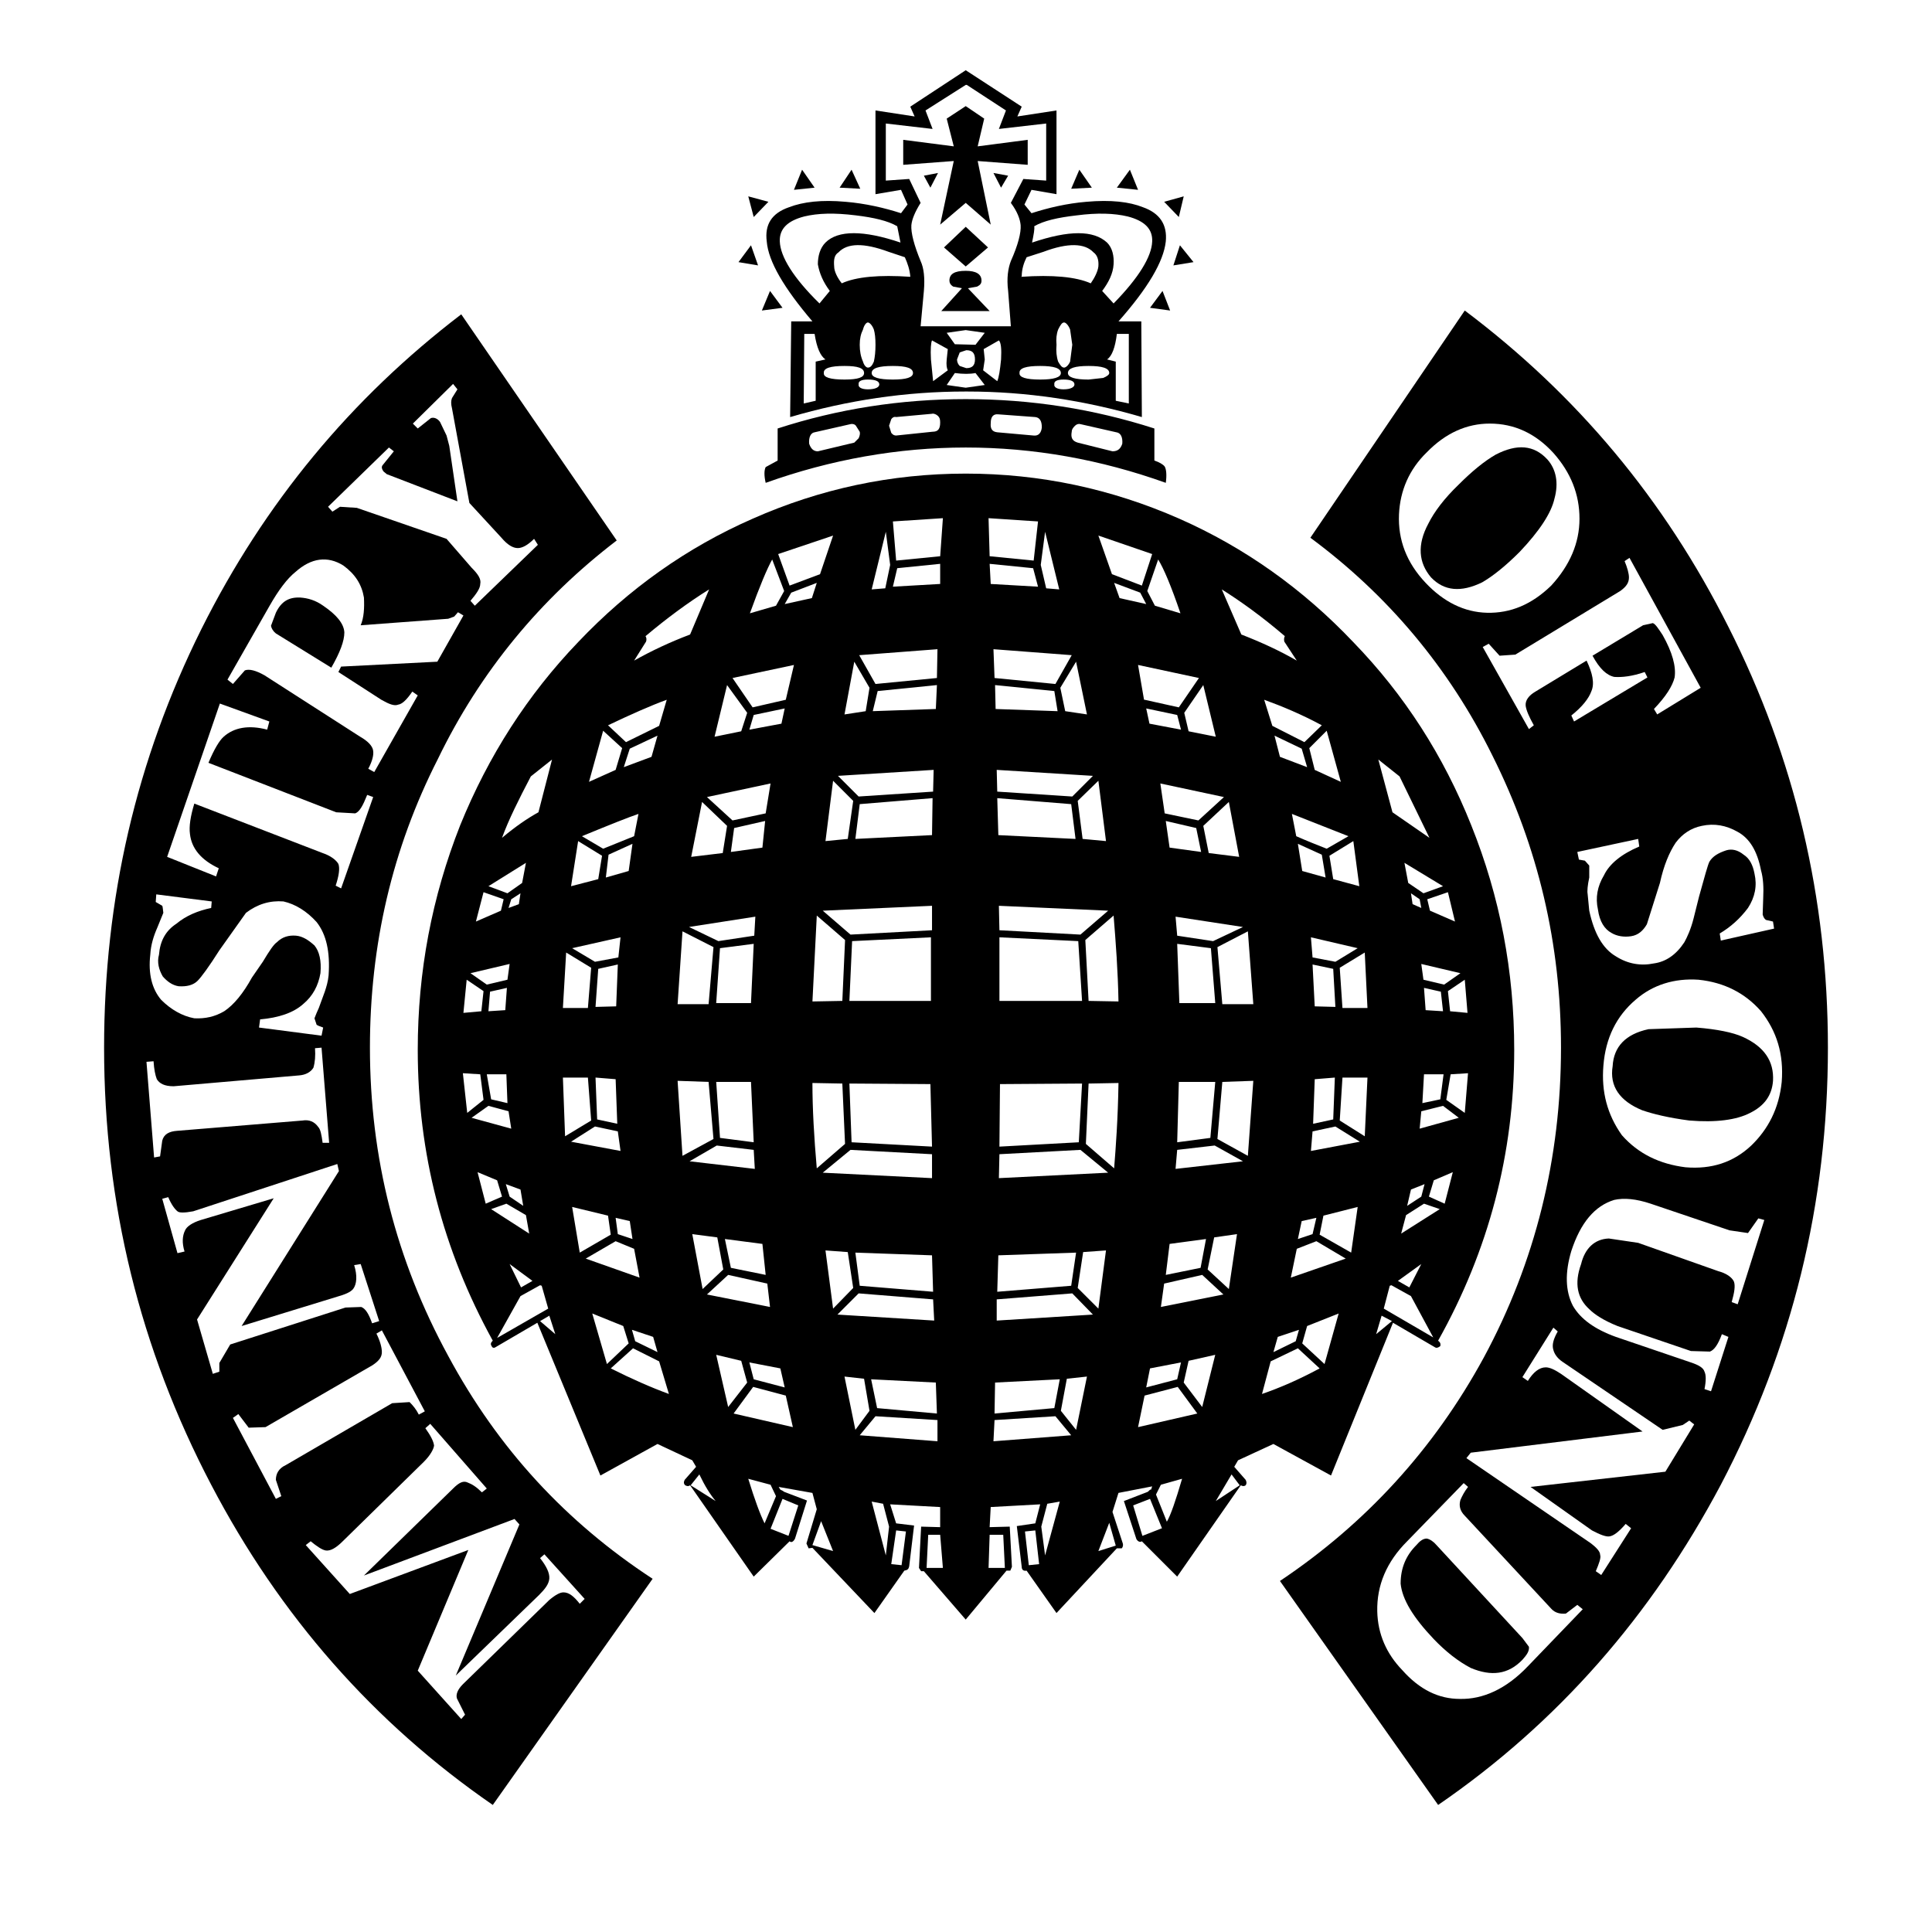
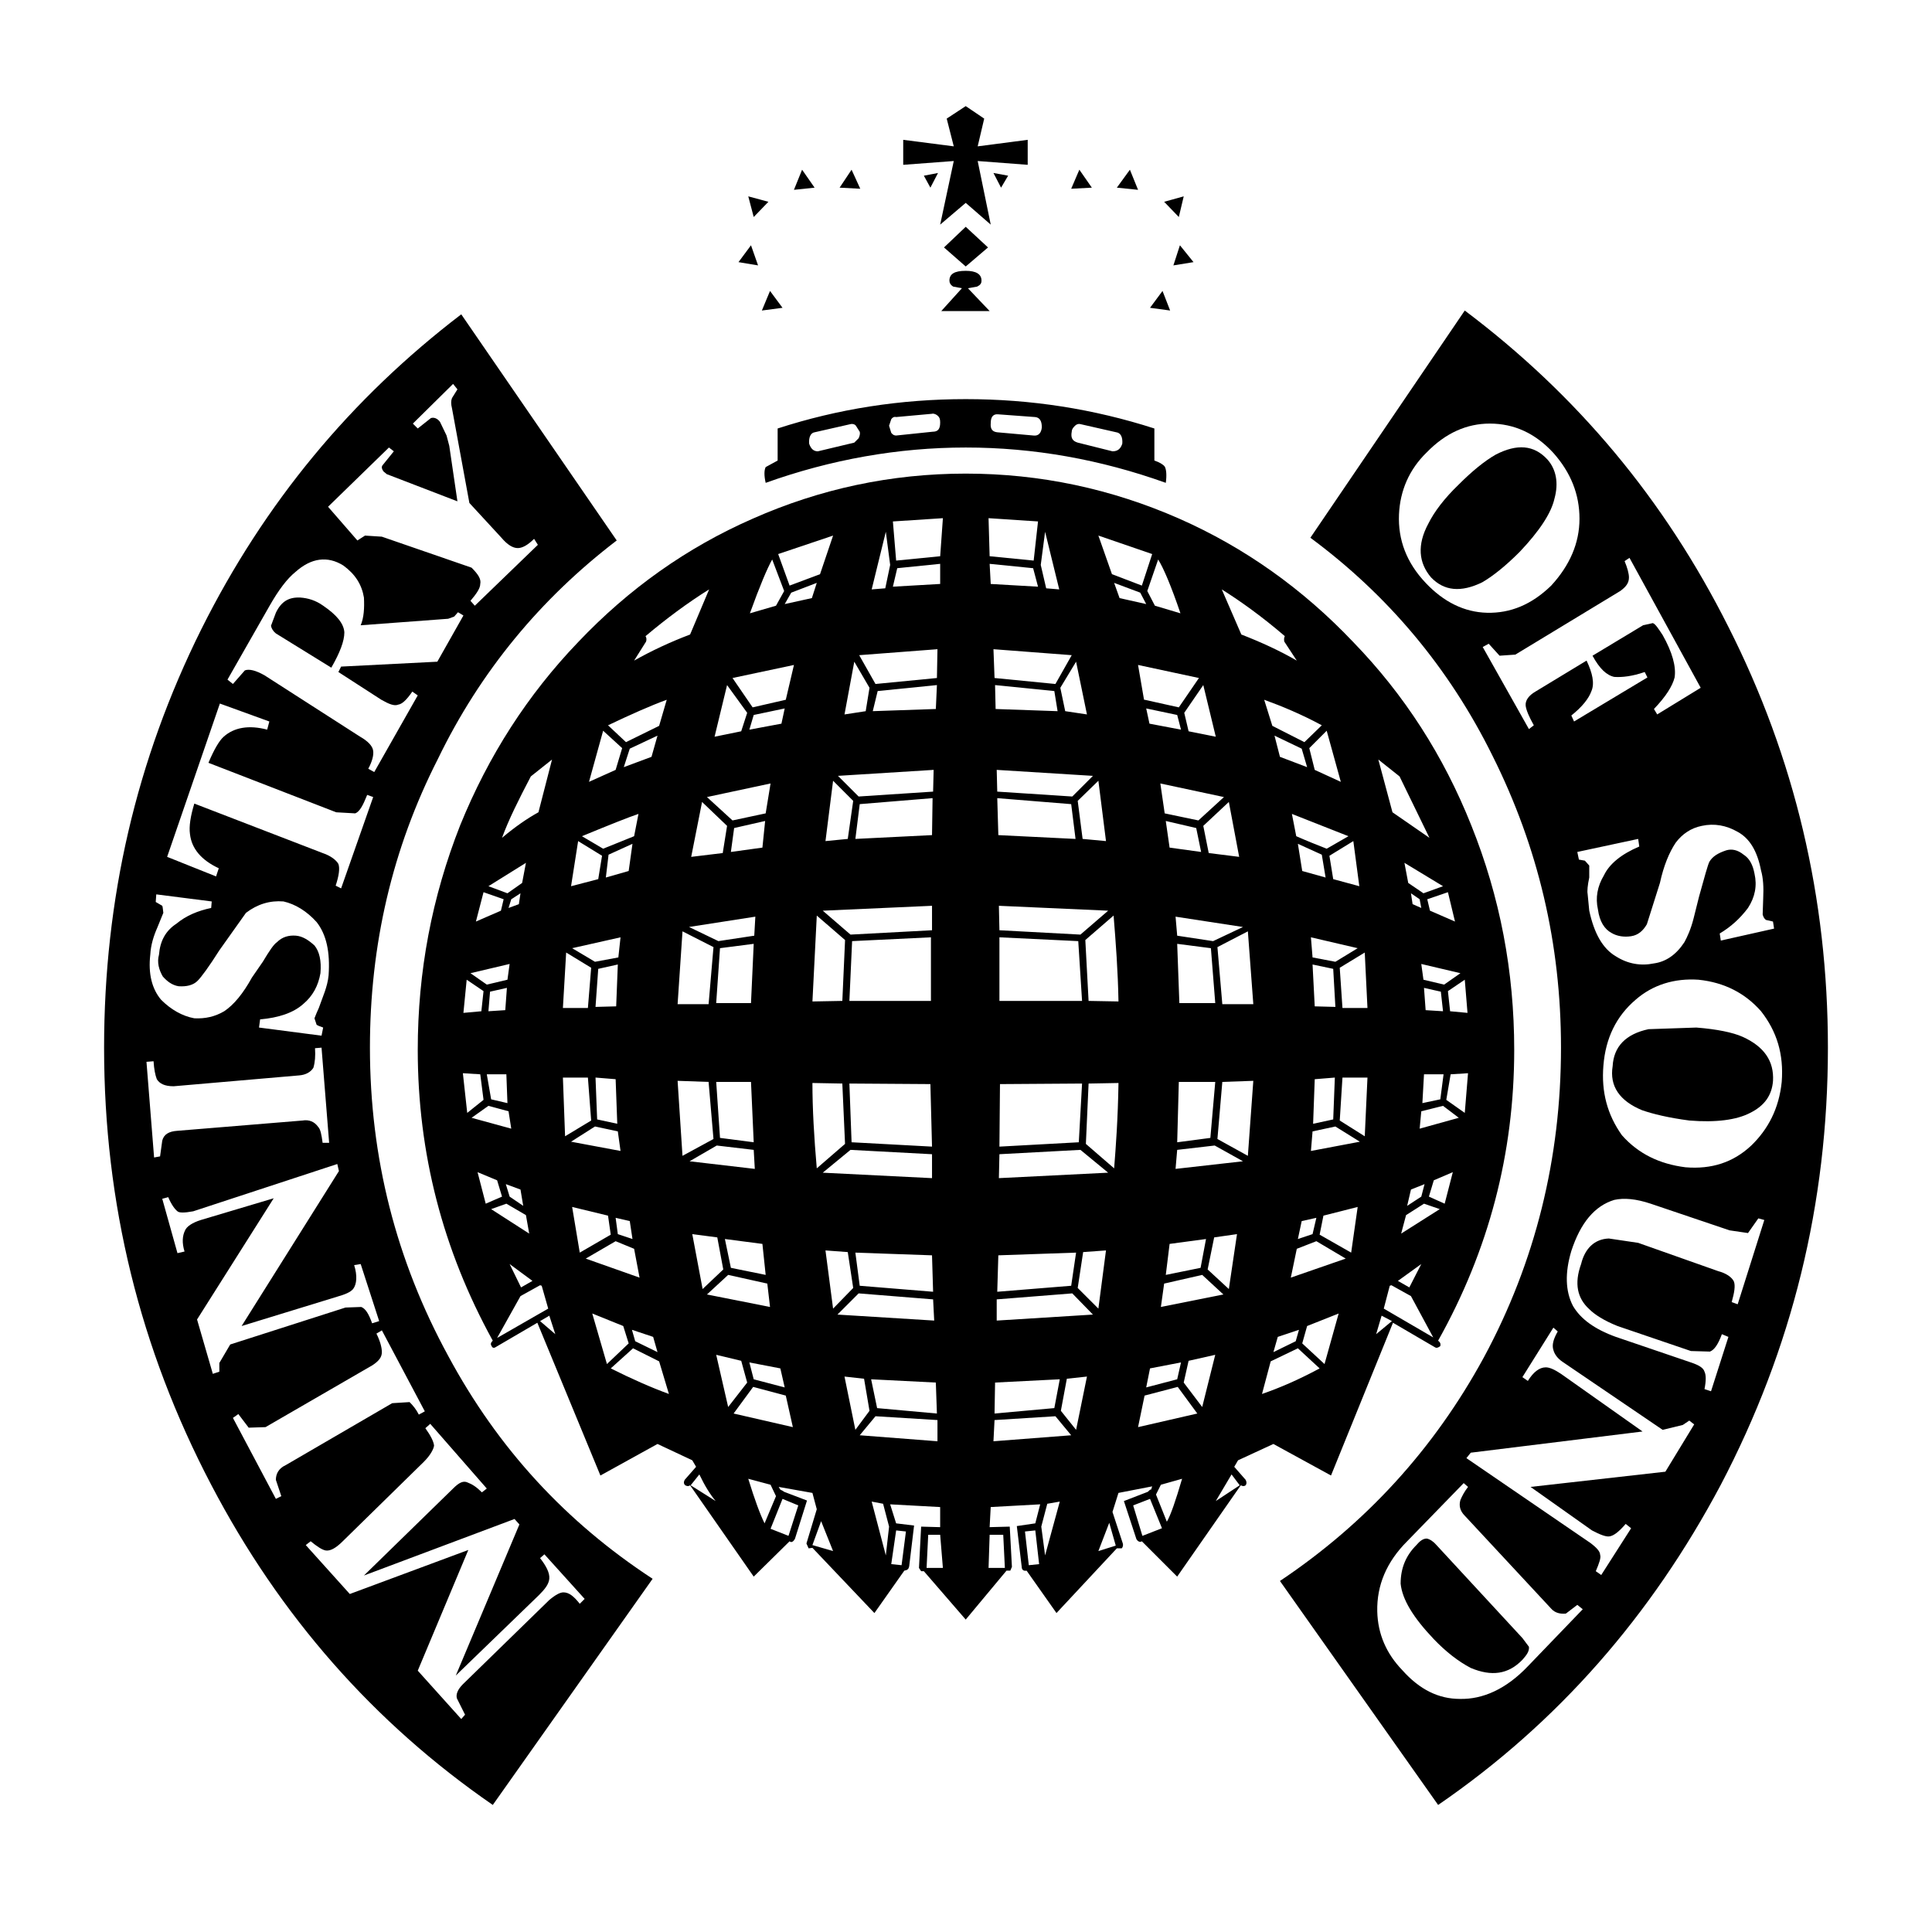
<svg xmlns="http://www.w3.org/2000/svg" version="1.0" id="Layer_1" x="0px" y="0px" width="192.756px" height="192.756px" viewBox="0 0 192.756 192.756" enable-background="new 0 0 192.756 192.756" xml:space="preserve">
  <g>
    <polygon fill-rule="evenodd" clip-rule="evenodd" fill="#FFFFFF" points="0,0 192.756,0 192.756,192.756 0,192.756 0,0  " />
    <polygon fill-rule="evenodd" clip-rule="evenodd" points="112.73,16.932 111.429,18.723 113.544,18.939 112.73,16.932  " />
    <polygon fill-rule="evenodd" clip-rule="evenodd" points="118.1,19.59 116.147,20.133 117.611,21.652 118.1,19.59  " />
-     <path fill-rule="evenodd" clip-rule="evenodd" d="M114.032,20.675c-1.355-0.542-3.2-0.759-5.641-0.542   c-1.953,0.163-3.797,0.597-5.478,1.139l-0.705-0.868l0.705-1.464l2.494,0.434v-8.353l-3.905,0.597l0.435-0.976l-5.586-3.634   l-5.533,3.634l0.434,0.976l-3.905-0.597v8.353l2.549-0.434l0.65,1.464l-0.65,0.868c-1.681-0.542-3.579-0.976-5.532-1.139   c-2.386-0.217-4.23,0-5.641,0.542c-1.736,0.597-2.44,1.735-2.224,3.417c0.163,2.006,1.736,4.664,4.556,7.973H78.94l-0.108,9.546   c5.75-1.682,11.553-2.549,17.465-2.549h0.217c5.857,0,11.66,0.868,17.41,2.549l-0.055-9.546h-2.277   c2.928-3.309,4.501-5.966,4.719-7.973C116.473,22.41,115.714,21.271,114.032,20.675L114.032,20.675z M100.364,11.021l-0.705,1.844   l4.719-0.542v5.695l-2.278-0.163l-1.247,2.386c0.65,0.868,0.922,1.627,0.977,2.224c0.054,0.759-0.271,2.007-0.977,3.58   c-0.271,0.706-0.434,1.682-0.271,2.983l0.271,3.525h-9.003l0.326-3.525c0.108-1.302,0-2.278-0.326-2.983   c-0.65-1.572-0.976-2.82-0.923-3.58c0.055-0.597,0.381-1.356,0.923-2.224l-1.139-2.386l-2.333,0.163v-5.695l4.665,0.542   l-0.705-1.844l4.014-2.549h0.108L100.364,11.021L100.364,11.021z M103.185,22.574c0.922-0.542,2.332-0.868,4.23-1.085   c2.062-0.271,3.742-0.217,5.099,0.108c1.682,0.435,2.495,1.248,2.44,2.496c-0.054,1.519-1.355,3.634-3.851,6.183l-1.139-1.247   c0.649-0.868,1.084-1.736,1.139-2.658c0.054-0.814-0.108-1.627-0.651-2.169c-1.355-1.248-3.796-1.248-7.484,0   C103.131,23.387,103.238,22.844,103.185,22.574L103.185,22.574z M102.426,25.665l1.681-0.542c2.44-0.921,4.123-0.868,4.99,0.054   c0.38,0.271,0.543,0.76,0.488,1.41c-0.055,0.489-0.38,1.14-0.76,1.682c-1.464-0.651-3.797-0.868-6.942-0.651l0.055-0.054   C101.938,26.858,102.154,26.207,102.426,25.665L102.426,25.665z M98.249,33.205l-0.922,1.193l-2.061-0.054l-0.813-1.139   l1.898-0.272L98.249,33.205L98.249,33.205z M98.141,34.831l1.519-0.868c0.217,0.217,0.271,0.868,0.217,1.898   c-0.108,1.084-0.217,1.79-0.38,2.169l-1.409-1.085l0.162-1.084L98.141,34.831L98.141,34.831z M105.571,32.878   c0.217-0.434,0.38-0.705,0.596-0.705c0.163,0,0.435,0.271,0.598,0.705l0.217,1.519l-0.217,1.681   c-0.163,0.38-0.435,0.597-0.598,0.597c-0.216,0-0.379-0.217-0.596-0.597c-0.163-0.488-0.217-1.031-0.163-1.681   C105.354,33.8,105.408,33.312,105.571,32.878L105.571,32.878z M111.429,33.312h1.193v6.943l-1.302-0.271v-3.905l-0.868-0.217   C110.94,35.536,111.266,34.668,111.429,33.312L111.429,33.312z M108.608,36.512c1.356,0,2.062,0.217,2.062,0.706   c0,0.162-0.218,0.325-0.598,0.488l-1.464,0.163c-1.355,0-2.062-0.217-2.062-0.65C106.547,36.729,107.253,36.512,108.608,36.512   L108.608,36.512z M106.113,37.868c0.705,0,1.085,0.163,1.085,0.488c0,0.271-0.38,0.488-1.085,0.488   c-0.65,0-0.976-0.218-0.922-0.488C105.138,38.031,105.463,37.868,106.113,37.868L106.113,37.868z M103.781,36.512   c1.356,0,2.062,0.217,2.062,0.706c0,0.434-0.705,0.65-2.062,0.65c-1.41,0-2.115-0.217-2.062-0.65   C101.666,36.729,102.371,36.512,103.781,36.512L103.781,36.512z M97.273,35.862c0,0.597-0.271,0.868-0.868,0.868l-0.651-0.217   c-0.163-0.162-0.271-0.379-0.271-0.65l0.271-0.706l0.651-0.216C97.002,34.94,97.273,35.21,97.273,35.862L97.273,35.862z    M98.249,38.411l-1.898,0.271l-1.898-0.271l0.813-1.193c0.813,0.108,1.519,0.108,2.061,0L98.249,38.411L98.249,38.411z    M83.225,26.586c-0.054-0.65,0-1.139,0.434-1.41c0.868-0.922,2.495-0.976,4.99-0.054l1.627,0.542   c0.271,0.597,0.488,1.249,0.542,1.899v0.054c-3.091-0.217-5.423,0-6.833,0.651C83.551,27.726,83.225,27.075,83.225,26.586   L83.225,26.586z M82.357,24.201c-0.542,0.542-0.76,1.355-0.76,2.169c0.163,0.922,0.543,1.79,1.193,2.658l-1.03,1.247   c-2.603-2.549-3.905-4.664-3.959-6.183c-0.055-1.248,0.759-2.061,2.44-2.496c1.355-0.325,2.983-0.379,5.153-0.108   c1.79,0.217,3.2,0.542,4.122,1.085l0.325,1.627C86.154,22.953,83.605,22.953,82.357,24.201L82.357,24.201z M80.242,33.312h1.03   c0.217,1.411,0.597,2.224,1.085,2.55l-0.976,0.217v0.217v3.688l-1.193,0.271L80.242,33.312L80.242,33.312z M86.1,32.878   c0.109-0.434,0.325-0.705,0.489-0.705c0.163,0,0.434,0.271,0.596,0.705c0.109,0.38,0.163,0.868,0.163,1.519   c0,0.65-0.054,1.193-0.163,1.681c-0.163,0.38-0.325,0.597-0.596,0.597c-0.164,0-0.38-0.217-0.489-0.597   c-0.216-0.488-0.325-1.031-0.325-1.681C85.774,33.8,85.883,33.312,86.1,32.878L86.1,32.878z M92.988,33.963l1.573,0.868   l-0.108,1.031c-0.054,0.542,0,0.868,0.108,1.084l-1.464,1.085l-0.217-2.169C92.826,34.831,92.88,34.18,92.988,33.963L92.988,33.963   z M85.666,38.356c-0.054-0.325,0.272-0.488,0.923-0.488c0.759,0,1.139,0.163,1.139,0.488c0,0.271-0.379,0.488-1.139,0.488   C85.938,38.845,85.612,38.627,85.666,38.356L85.666,38.356z M89.083,37.868c-1.411,0-2.116-0.217-2.116-0.65   c0-0.488,0.705-0.706,2.116-0.706c1.355,0,2.006,0.217,2.006,0.706C91.09,37.651,90.439,37.868,89.083,37.868L89.083,37.868z    M82.195,37.218c-0.054-0.488,0.65-0.706,2.061-0.706c1.356,0,1.953,0.217,1.953,0.706c0,0.434-0.597,0.65-1.953,0.65   C82.845,37.868,82.141,37.651,82.195,37.218L82.195,37.218z" />
    <polygon fill-rule="evenodd" clip-rule="evenodd" points="100.581,17.529 99.117,17.258 99.876,18.723 100.581,17.529  " />
    <polygon fill-rule="evenodd" clip-rule="evenodd" points="102.534,16.444 102.534,13.95 97.544,14.601 98.194,11.834    96.351,10.587 94.453,11.834 95.158,14.601 90.114,13.95 90.114,16.444 95.158,16.065 93.801,22.41 96.351,20.241 98.846,22.41    97.544,16.065 102.534,16.444  " />
    <path fill-rule="evenodd" clip-rule="evenodd" d="M97.924,27.997c0-0.651-0.543-0.976-1.573-0.976   c-1.139,0-1.627,0.325-1.627,0.976c0,0.217,0.109,0.434,0.379,0.597l0.868,0.163l-2.06,2.278h4.827l-2.169-2.278l0.921-0.163   C97.814,28.431,97.924,28.268,97.924,27.997L97.924,27.997z" />
    <polygon fill-rule="evenodd" clip-rule="evenodd" points="98.574,24.688 96.351,22.627 94.182,24.688 96.351,26.586 98.574,24.688     " />
    <polygon fill-rule="evenodd" clip-rule="evenodd" points="92.175,17.529 92.826,18.723 93.585,17.258 92.175,17.529  " />
    <polygon fill-rule="evenodd" clip-rule="evenodd" points="107.687,16.932 106.873,18.831 108.934,18.723 107.687,16.932  " />
    <polygon fill-rule="evenodd" clip-rule="evenodd" points="119.077,26.153 117.721,24.472 117.069,26.479 119.077,26.153  " />
    <polygon fill-rule="evenodd" clip-rule="evenodd" points="116.744,30.981 115.985,29.028 114.737,30.709 116.744,30.981  " />
    <path fill-rule="evenodd" clip-rule="evenodd" d="M116.311,48.173c0.107-0.76,0.054-1.355-0.109-1.627   c-0.162-0.216-0.542-0.434-1.029-0.596v-3.2c-6.075-1.953-12.312-2.929-18.821-2.929c-6.509,0-12.746,0.976-18.767,2.929v3.2   l-1.193,0.651c-0.162,0.326-0.162,0.868,0,1.573c6.508-2.332,13.234-3.525,19.96-3.525   C103.131,44.648,109.802,45.841,116.311,48.173L116.311,48.173z M111.374,43.129c0.435,0.054,0.651,0.488,0.597,1.139   c-0.162,0.488-0.434,0.76-0.976,0.76l-3.472-0.868c-0.542-0.163-0.705-0.488-0.597-1.085c0-0.217,0.109-0.379,0.326-0.597   c0.162-0.163,0.379-0.217,0.542-0.163L111.374,43.129L111.374,43.129z M103.293,41.611c0.435,0.054,0.651,0.38,0.651,1.03   c-0.055,0.542-0.326,0.868-0.813,0.813l-3.635-0.325c-0.487-0.054-0.705-0.326-0.65-0.922c0-0.651,0.271-0.922,0.759-0.868   L103.293,41.611L103.293,41.611z M93.585,41.502c0.163,0.163,0.216,0.325,0.216,0.65c0,0.651-0.216,0.922-0.759,0.922l-3.634,0.379   c-0.163,0-0.325-0.054-0.489-0.271l-0.216-0.705l0.216-0.651c0.109-0.163,0.271-0.271,0.489-0.217l3.579-0.325   C93.15,41.231,93.422,41.34,93.585,41.502L93.585,41.502z M84.853,42.316c0.163-0.054,0.434,0,0.542,0.163l0.379,0.597   c0.055,0.163,0,0.434-0.109,0.651l-0.433,0.434l-3.635,0.868c-0.433,0-0.705-0.271-0.867-0.76c-0.055-0.65,0.162-1.084,0.542-1.139   L84.853,42.316L84.853,42.316z" />
    <path fill-rule="evenodd" clip-rule="evenodd" d="M117.666,51.753c-6.779-2.983-13.885-4.501-21.315-4.501   c-7.431,0-14.536,1.519-21.261,4.501c-6.563,2.875-12.366,6.997-17.41,12.312c-5.044,5.261-8.95,11.336-11.77,18.278   c-2.821,7.16-4.231,14.591-4.231,22.401c0,10.305,2.496,19.959,7.485,29.016c-0.163,0.162-0.271,0.326-0.109,0.543   c0.054,0.162,0.217,0.217,0.38,0.109l4.176-2.441l6.292,15.24l5.695-3.146c1.138,0.543,2.332,1.086,3.471,1.629l0.38,0.65   l-1.139,1.301c-0.109,0.217-0.109,0.381,0.054,0.543c0.217,0.107,0.326,0.107,0.488,0l6.346,9.111l3.58-3.525   c0.163,0.164,0.38,0.055,0.542-0.271l1.193-3.795l-2.278-0.869c-0.109-0.088-0.217-0.146-0.38-0.217l-0.162-0.271l3.363,0.598   l0.434,1.627l-1.031,3.416l0.217,0.488l0.38-0.053l6.184,6.508l2.982-4.23c0.325-0.055,0.434-0.164,0.488-0.434l0.488-4.068   l-1.79-0.217l-0.597-1.898l4.989,0.271v2.006l-1.898-0.053l-0.216,4.121l0.216,0.326h0.272l4.176,4.826l4.068-4.881h0.379   l0.163-0.381l-0.217-4.012l-2.007,0.053l0.108-2.006l4.936-0.271l-0.488,1.898l-1.844,0.271l0.488,4.066   c0,0.326,0.217,0.436,0.488,0.381l2.982,4.23l6.021-6.455h0.488c0.108-0.107,0.163-0.324,0.108-0.488l-1.03-3.145l0.597-1.898   l3.362-0.652l-0.108,0.326c-0.054-0.053-0.163,0.055-0.326,0.217l-2.386,0.922l1.248,3.797c0.162,0.271,0.379,0.326,0.542,0.217   l3.525,3.525l6.346-9.111c0.217,0.107,0.325,0.107,0.488,0c0.108-0.162,0.108-0.326,0-0.543l-1.139-1.301l0.379-0.65l3.525-1.629   l5.75,3.146l6.183-15.24l4.177,2.441c0.162,0.107,0.325,0.053,0.542-0.109c0.054-0.217,0-0.381-0.217-0.543   c5.044-9.004,7.593-18.658,7.593-29.016c0-7.811-1.41-15.242-4.284-22.401c-2.767-6.941-6.672-13.017-11.771-18.278   C129.978,58.75,124.175,54.628,117.666,51.753L117.666,51.753z M128.188,63.468c-0.055,0.109-0.108,0.271-0.055,0.542l1.247,1.898   c-1.681-0.976-3.579-1.844-5.531-2.603l-1.952-4.501C123.795,59.998,125.91,61.516,128.188,63.468L128.188,63.468z M103.836,56.363   l0.434-3.308l1.41,5.75l-1.302-0.109L103.836,56.363L103.836,56.363z M103.564,52.024l-0.434,3.905l-4.394-0.434l-0.108-3.797   L103.564,52.024L103.564,52.024z M98.737,56.255l4.339,0.435l0.488,1.844l-4.719-0.271L98.737,56.255L98.737,56.255z    M110.94,57.285l-1.355-3.851l5.369,1.844l-1.03,3.146L110.94,57.285L110.94,57.285z M111.7,59.672l-0.543-1.519l2.604,0.976   l0.597,1.139L111.7,59.672L111.7,59.672z M117.774,61.19l-2.549-0.759l-0.76-1.464l1.085-3.146   C116.093,56.689,116.853,58.479,117.774,61.19L117.774,61.19z M114.357,70.682l3.092,0.651l0.38,1.464l-3.146-0.597L114.357,70.682   L114.357,70.682z M118.153,71.116l1.899-2.766l1.247,5.153l-2.712-0.542L118.153,71.116L118.153,71.116z M119.618,67.645   l-2.007,2.929l-3.416-0.759h-0.055l-0.597-3.472L119.618,67.645L119.618,67.645z M105.788,68.621l1.573-2.604l1.084,5.261   l-2.169-0.325L105.788,68.621L105.788,68.621z M106.927,65.367l-1.627,2.875l-6.074-0.597l-0.108-2.874L106.927,65.367   L106.927,65.367z M105.191,68.947l0.325,2.007l-6.183-0.217l-0.055-2.386L105.191,68.947L105.191,68.947z M99.496,78.98   l-0.054-2.169l9.6,0.597l-2.061,2.061L99.496,78.98L99.496,78.98z M107.795,93.245l-8.082-0.434l-0.054-2.44l10.902,0.488   L107.795,93.245L107.795,93.245z M106.873,80.229l0.434,3.471l-7.702-0.38l-0.108-3.688L106.873,80.229L106.873,80.229z    M108.012,83.699l-0.488-3.796l2.062-2.007l0.759,6.02L108.012,83.699L108.012,83.699z M119.564,81.855l-3.363-0.705l-0.434-2.983   l6.346,1.356L119.564,81.855L119.564,81.855z M117.449,93.354l-0.163-1.898l6.726,1.031l-2.982,1.41L117.449,93.354L117.449,93.354   z M116.69,84.566l-0.38-2.657l3.037,0.705L119.836,85L116.69,84.566L116.69,84.566z M132.364,72.906l1.41,5.099l-2.604-1.193   l-0.542-2.169L132.364,72.906L132.364,72.906z M137.517,75.78l2.116,1.682l2.982,6.128l-3.688-2.549L137.517,75.78L137.517,75.78z    M130.412,76.54l-2.712-1.031l-0.543-2.115l2.713,1.301L130.412,76.54L130.412,76.54z M130.141,74.044l-3.199-1.626l-0.814-2.603   c1.79,0.65,3.743,1.464,5.749,2.548L130.141,74.044L130.141,74.044z M129.49,84.187l2.386,1.085l0.38,2.278l-2.332-0.65   L129.49,84.187L129.49,84.187z M129.327,83.428l-0.434-2.224l5.641,2.224l-2.17,1.248   C131.389,84.295,130.304,83.862,129.327,83.428L129.327,83.428z M122.602,80.011l1.03,5.478l-3.037-0.38l-0.542-2.711   L122.602,80.011L122.602,80.011z M132.636,85.38l2.386-1.464l0.597,4.501l-2.604-0.705L132.636,85.38L132.636,85.38z    M142.019,89.123l-1.519-1.031l-0.38-2.007l3.851,2.332L142.019,89.123L142.019,89.123z M141.802,90.587l-0.867-0.38l-0.163-1.084   l0.867,0.596L141.802,90.587L141.802,90.587z M142.669,90.858l-0.271-1.139l2.062-0.704l0.705,2.928L142.669,90.858L142.669,90.858   z M145.707,97.096l-1.627,1.139l-2.062-0.488l-0.217-1.572L145.707,97.096L145.707,97.096z M144.73,107.184l1.735-0.109   l-0.325,3.959l-1.844-1.301L144.73,107.184L144.73,107.184z M144.677,100.893l-0.217-2.008l1.681-1.139l0.272,3.309   L144.677,100.893L144.677,100.893z M143.971,110.33l1.573,1.193l-3.905,1.084l0.163-1.734L143.971,110.33L143.971,110.33z    M144.947,116.947l-0.812,3.145l-1.574-0.705l0.489-1.627L144.947,116.947L144.947,116.947z M142.073,98.561l1.681,0.379   l0.217,1.953l-1.735-0.109L142.073,98.561L142.073,98.561z M133.666,96.553l2.495-1.519l0.271,5.532h-2.495L133.666,96.553   L133.666,96.553z M133.015,96.662l0.217,3.797l-2.061-0.055l-0.217-4.176L133.015,96.662L133.015,96.662z M135.456,94.601   l-2.225,1.356l-2.277-0.434l-0.163-2.007L135.456,94.601L135.456,94.601z M133.938,107.51h2.495l-0.271,5.857l-2.495-1.572   L133.938,107.51L133.938,107.51z M121.951,107.943l3.092-0.109l-0.543,7.484l-3.037-1.68L121.951,107.943L121.951,107.943z    M120.812,94.601l0.434,5.478h-3.58l-0.217-5.911L120.812,94.601L120.812,94.601z M121.951,100.188l-0.488-5.695l3.037-1.573   l0.543,7.268H121.951L121.951,100.188z M130.791,114.832l0.163-1.953l2.277-0.488l2.441,1.518L130.791,114.832L130.791,114.832z    M129.87,121.828l1.464-0.326l-0.38,1.627l-1.464,0.488L129.87,121.828L129.87,121.828z M121.191,114.289l2.82,1.572l-6.726,0.76   l0.163-1.898L121.191,114.289L121.191,114.289z M143.7,109.68l-1.789,0.379l0.162-2.875h1.952L143.7,109.68L143.7,109.68z    M132.039,121.285l3.417-0.867l-0.65,4.557l-3.146-1.791L132.039,121.285L132.039,121.285z M140.283,121.232l1.79-1.141   l1.573,0.543l-3.852,2.441L140.283,121.232L140.283,121.232z M142.128,118.141l-0.326,1.246l-1.41,0.922l0.38-1.627   L142.128,118.141L142.128,118.141z M133.178,107.51l-0.163,4.176l-2.006,0.434l0.162-4.447L133.178,107.51L133.178,107.51z    M121.246,107.943l-0.488,5.586l-3.309,0.436l0.162-6.021H121.246L121.246,107.943z M108.608,99.861l-0.325-6.074l2.82-2.441   c0.217,2.658,0.434,5.532,0.488,8.569L108.608,99.861L108.608,99.861z M99.713,93.516l7.865,0.38l0.379,5.965h-8.244V93.516   L99.713,93.516z M107.632,113.965l-7.919,0.434l0.055-6.238l8.189-0.055L107.632,113.965L107.632,113.965z M99.659,117.543   l0.054-2.387l8.082-0.434l2.767,2.277L99.659,117.543L99.659,117.543z M108.338,114.127l0.271-6.021l2.983-0.055   c-0.055,3.58-0.271,6.455-0.435,8.516L108.338,114.127L108.338,114.127z M114.737,136.525l3.092-0.596l-0.38,1.682l-3.092,0.812   L114.737,136.525L114.737,136.525z M110.344,124.756l-0.759,5.805l-2.062-2.061l0.543-3.58L110.344,124.756L110.344,124.756z    M116.311,127.197l0.38-3.092l3.633-0.488l-0.542,2.875L116.311,127.197L116.311,127.197z M116.147,128.064l3.797-0.867   l2.115,1.953l-6.237,1.246L116.147,128.064L116.147,128.064z M99.604,125.244l7.757-0.27l-0.488,3.307l-7.377,0.598L99.604,125.244   L99.604,125.244z M99.442,129.639l7.539-0.598l2.061,2.115l-9.6,0.598V129.639L99.442,129.639z M105.843,140.756l0.596-3.199   l2.007-0.217l-1.084,5.316L105.843,140.756L105.843,140.756z M105.734,137.611l-0.543,2.875l-5.966,0.541l0.054-3.09   L105.734,137.611L105.734,137.611z M105.3,141.299l1.573,1.898l-7.756,0.598l0.108-2.115L105.3,141.299L105.3,141.299z    M104.487,150.031l1.247-0.217l-1.465,5.369l-0.38-2.873L104.487,150.031L104.487,150.031z M117.503,138.371l1.953,2.656   l-5.912,1.357l0.651-3.146L117.503,138.371L117.503,138.371z M119.944,140.377l-1.845-2.439l0.488-2.17l2.658-0.598   L119.944,140.377L119.944,140.377z M115.822,148.133l2.115-0.596c-0.651,2.223-1.139,3.633-1.52,4.285l-1.084-2.713   L115.822,148.133L115.822,148.133z M113.056,150.195l1.682-0.652l1.193,2.93l-1.953,0.76L113.056,150.195L113.056,150.195z    M138.656,128.281l0.163-0.053l1.952,1.084l2.224,4.123l-4.936-2.875L138.656,128.281L138.656,128.281z M139.469,127.795   l2.333-1.682l-1.193,2.332L139.469,127.795L139.469,127.795z M133.558,131.049l-1.41,5.043l-2.224-2.061l0.488-1.734   L133.558,131.049L133.558,131.049z M137.3,133.109l0.543-1.844l1.03,0.541L137.3,133.109L137.3,133.109z M128.785,127.469   l0.596-2.875l1.953-0.76l2.929,1.736L128.785,127.469L128.785,127.469z M122.602,128.607l-2.115-1.953l0.651-3.199l2.277-0.326   L122.602,128.607L122.602,128.607z M129.49,134.52l2.169,2.006c-2.114,1.141-4.014,1.953-5.749,2.551l0.868-3.254L129.49,134.52   L129.49,134.52z M129.598,132.676l-0.324,1.139l-2.225,1.086l0.435-1.52L129.598,132.676L129.598,132.676z M123.687,148.188   l-2.387,1.572l1.573-2.656L123.687,148.188L123.687,148.188z M110.67,151.93l0.65,2.277l-1.735,0.543L110.67,151.93L110.67,151.93z    M103.673,156.053l-1.03,0.107l-0.381-3.363l1.031-0.107L103.673,156.053L103.673,156.053z M100.256,156.432h-1.627l0.108-3.309   h1.356L100.256,156.432L100.256,156.432z M47.482,91.943l0.76-2.928l2.007,0.704l-0.271,1.139L47.482,91.943L47.482,91.943z    M83.117,53.435l-1.302,3.851l-3.037,1.139l-1.139-3.146L83.117,53.435L83.117,53.435z M78.236,58.967l-0.814,1.464l-2.604,0.759   c0.977-2.712,1.735-4.501,2.224-5.369L78.236,58.967L78.236,58.967z M81.49,58.153l-0.488,1.519l-2.711,0.597l0.65-1.139   L81.49,58.153L81.49,58.153z M94.073,51.699l-0.271,3.797l-4.393,0.434l-0.325-3.905L94.073,51.699L94.073,51.699z M88.378,53.055   l0.434,3.308l-0.488,2.333l-1.356,0.109L88.378,53.055L88.378,53.055z M89.083,58.533l0.434-1.844l4.284-0.435v2.007L89.083,58.533   L89.083,58.533z M64.405,63.468c2.061-1.735,4.176-3.309,6.346-4.664l-1.899,4.501c-2.006,0.759-3.851,1.627-5.586,2.603   l1.193-1.898C64.514,63.848,64.514,63.631,64.405,63.468L64.405,63.468z M65.599,73.394l-0.598,2.115l-2.766,1.031l0.597-1.845   L65.599,73.394L65.599,73.394z M62.073,74.642l-0.651,2.169l-2.658,1.193l1.411-5.099L62.073,74.642L62.073,74.642z M66.521,69.815   l-0.76,2.603l-3.308,1.626l-1.79-1.682C62.94,71.279,64.893,70.41,66.521,69.815L66.521,69.815z M71.293,73.503l1.247-5.153   l2.007,2.766l-0.597,1.844L71.293,73.503L71.293,73.503z M52.961,77.462l2.115-1.682l-1.355,5.261   c-1.084,0.597-2.278,1.41-3.634,2.549C50.737,81.801,51.767,79.74,52.961,77.462L52.961,77.462z M60.175,84.676l-2.116-1.248   c2.766-1.139,4.665-1.898,5.641-2.224l-0.434,2.224L60.175,84.676L60.175,84.676z M57.68,83.916l2.386,1.464l-0.38,2.332   l-2.712,0.705L57.68,83.916L57.68,83.916z M51.767,90.208l-1.03,0.38l0.271-0.868l0.921-0.596L51.767,90.208L51.767,90.208z    M52.093,88.092l-1.464,1.031l-1.898-0.706l3.742-2.332L52.093,88.092L52.093,88.092z M60.445,87.55l0.271-2.278l2.386-1.085   l-0.379,2.712L60.445,87.55L60.445,87.55z M72.107,85.109l-3.146,0.38l1.084-5.478l2.495,2.386L72.107,85.109L72.107,85.109z    M93.531,64.771l-0.054,2.874l-6.129,0.597l-1.627-2.875L93.531,64.771L93.531,64.771z M93.477,68.35l-0.108,2.386l-6.292,0.217   l0.488-2.007L93.477,68.35L93.477,68.35z M85.232,66.018l1.519,2.604l-0.38,2.333l-2.115,0.325L85.232,66.018L85.232,66.018z    M93.15,76.811l-0.054,2.169l-7.431,0.488l-2.061-2.061L93.15,76.811L93.15,76.811z M78.398,69.815l-3.308,0.759l-2.007-2.929   l6.129-1.301L78.398,69.815L78.398,69.815z M75.198,71.333l3.092-0.651l-0.326,1.519l-3.2,0.597L75.198,71.333L75.198,71.333z    M76.391,81.15l-3.308,0.705l-2.55-2.333l6.346-1.356L76.391,81.15L76.391,81.15z M75.361,91.455l-0.108,1.898l-3.581,0.542   l-2.928-1.41L75.361,91.455L75.361,91.455z M76.338,81.909l-0.272,2.657L72.92,85l0.325-2.387L76.338,81.909L76.338,81.909z    M85.124,79.903l-0.542,3.796l-2.224,0.217l0.759-6.02L85.124,79.903L85.124,79.903z M92.988,92.811l-8.135,0.434l-2.766-2.386   l10.901-0.488V92.811L92.988,92.811z M92.988,83.319l-7.647,0.38l0.434-3.471l7.268-0.597L92.988,83.319L92.988,83.319z    M84.744,99.861l0.271-5.965l7.865-0.38v6.345H84.744L84.744,99.861z M84.04,99.861l-2.983,0.055l0.434-8.569l2.821,2.441   L84.04,99.861L84.04,99.861z M75.198,94.167l-0.271,5.911h-3.472l0.379-5.478L75.198,94.167L75.198,94.167z M75.198,114.723   l0.109,1.898l-6.509-0.76l2.712-1.572L75.198,114.723L75.198,114.723z M81.49,116.566c-0.271-3.09-0.434-5.965-0.434-8.516   l2.983,0.055l0.271,6.021L81.49,116.566L81.49,116.566z M84.853,114.723l8.135,0.434v2.387L82.086,117L84.853,114.723   L84.853,114.723z M92.988,114.398l-8.026-0.434l-0.218-5.859l8.082,0.055L92.988,114.398L92.988,114.398z M74.927,107.943   l0.271,6.021l-3.363-0.436l-0.379-5.586H74.927L74.927,107.943z M70.697,100.188h-3.092l0.488-7.268l3.092,1.573L70.697,100.188   L70.697,100.188z M67.604,107.834l3.092,0.109l0.488,5.695l-3.092,1.68L67.604,107.834L67.604,107.834z M61.64,96.228l-0.164,4.176   l-2.061,0.055l0.271-3.797L61.64,96.228L61.64,96.228z M61.91,93.516l-0.217,2.007l-2.332,0.434l-2.278-1.356L61.91,93.516   L61.91,93.516z M58.981,96.553l-0.326,4.013h-2.494l0.325-5.532L58.981,96.553L58.981,96.553z M48.893,98.939l1.681-0.379   l-0.162,2.223l-1.682,0.109L48.893,98.939L48.893,98.939z M50.845,96.174l-0.217,1.572l-2.061,0.488l-1.627-1.139L50.845,96.174   L50.845,96.174z M56.161,107.51h2.494l0.326,4.285l-2.603,1.572L56.161,107.51L56.161,107.51z M56.974,113.908l2.387-1.518   l2.279,0.488l0.271,1.953L56.974,113.908L56.974,113.908z M50.628,110.059l-1.626-0.379l-0.434-2.496h1.952L50.628,110.059   L50.628,110.059z M50.737,110.873l0.271,1.734l-3.959-1.084l1.681-1.193L50.737,110.873L50.737,110.873z M49.598,117.76   l0.489,1.627l-1.627,0.705l-0.814-3.145L49.598,117.76L49.598,117.76z M50.466,118.141l1.464,0.541l0.272,1.627l-1.356-0.922   L50.466,118.141L50.466,118.141z M49.002,120.635l1.518-0.543l1.953,1.141l0.326,1.844L49.002,120.635L49.002,120.635z    M57.083,120.418l3.58,0.867l0.271,1.898l-3.091,1.791L57.083,120.418L57.083,120.418z M61.422,121.502l1.41,0.326l0.271,1.789   l-1.463-0.488L61.422,121.502L61.422,121.502z M61.422,107.672l0.163,4.447l-2.007-0.434l-0.163-4.176L61.422,107.672   L61.422,107.672z M71.564,123.455l0.597,3.199l-2.061,1.953l-1.031-5.479L71.564,123.455L71.564,123.455z M63.266,124.594   l0.542,2.875l-5.369-1.898l2.983-1.736L63.266,124.594L63.266,124.594z M62.181,132.297l0.542,1.734l-2.169,2.061l-1.464-5.043   L62.181,132.297L62.181,132.297z M63.158,134.52l2.603,1.303l0.976,3.254c-1.79-0.652-3.742-1.52-5.803-2.551L63.158,134.52   L63.158,134.52z M63.049,132.676l2.116,0.705l0.434,1.52l-2.224-1.086L63.049,132.676L63.049,132.676z M51.984,128.445   l-1.139-2.332l2.278,1.682L51.984,128.445L51.984,128.445z M51.93,129.312l1.953-1.084l0.163,0.053l0.65,2.279l-5.099,2.928   L51.93,129.312L51.93,129.312z M53.883,131.807l0.922-0.541l0.597,1.844L53.883,131.807L53.883,131.807z M68.907,148.188   l0.867-1.084c0.543,1.139,1.085,2.006,1.628,2.656L68.907,148.188L68.907,148.188z M93.097,129.639l0.108,2.115l-9.654-0.598   l2.115-2.115L93.097,129.639L93.097,129.639z M84.582,124.92l0.542,3.58l-2.007,2.061l-0.759-5.805L84.582,124.92L84.582,124.92z    M85.774,128.281l-0.434-3.307l7.647,0.27l0.109,3.635L85.774,128.281L85.774,128.281z M74.764,135.93l3.091,0.596l0.435,1.898   l-3.092-0.812L74.764,135.93L74.764,135.93z M72.649,127.197l3.905,0.867l0.271,2.332l-6.292-1.246L72.649,127.197L72.649,127.197z    M76.066,124.105l0.325,3.092l-3.471-0.705l-0.597-2.875L76.066,124.105L76.066,124.105z M74.547,137.938l-1.898,2.439   l-1.193-5.207l2.495,0.598L74.547,137.938L74.547,137.938z M75.144,138.371l3.254,0.867l0.705,3.146l-5.912-1.357L75.144,138.371   L75.144,138.371z M76.879,148.133l0.542,1.139l-1.139,2.713c-0.435-0.867-0.977-2.332-1.628-4.447L76.879,148.133L76.879,148.133z    M78.072,149.543l1.573,0.652l-0.976,3.037l-1.79-0.705L78.072,149.543L78.072,149.543z M93.531,141.68v2.115l-7.756-0.598   l1.573-1.898L93.531,141.68L93.531,141.68z M93.368,137.938l0.108,3.09l-5.966-0.541l-0.597-2.875L93.368,137.938L93.368,137.938z    M86.208,137.557l0.542,3.199l-1.41,1.9l-1.085-5.316L86.208,137.557L86.208,137.557z M86.968,149.814l1.139,0.217l0.597,2.279   l-0.326,2.873L86.968,149.814L86.968,149.814z M46.181,107.074l1.735,0.109l0.326,2.549l-1.627,1.301L46.181,107.074   L46.181,107.074z M46.561,97.746l1.681,1.139l-0.217,2.008l-1.79,0.162L46.561,97.746L46.561,97.746z M93.801,153.123l0.271,3.309   h-1.627l0.163-3.309H93.801L93.801,153.123z M88.92,156.053l0.489-3.363l0.976,0.107l-0.435,3.363L88.92,156.053L88.92,156.053z    M81.923,151.768l1.193,2.982l-2.061-0.596L81.923,151.768L81.923,151.768z" />
    <path fill-rule="evenodd" clip-rule="evenodd" d="M130.737,53.651c7.702,5.695,13.83,12.963,18.17,21.75   c4.556,9.111,6.834,18.766,6.834,29.124c0,11.012-2.55,21.371-7.702,30.916c-4.989,9.166-11.824,16.598-20.339,22.293   l15.783,22.346c11.933-8.191,21.262-18.875,28.203-31.947c7.105-13.559,10.685-28.041,10.685-43.607   c0-14.915-3.309-28.908-9.925-41.979c-6.4-12.746-15.133-23.16-26.306-31.565L130.737,53.651L130.737,53.651z M139.578,51.319   c0.108-2.387,1.03-4.501,2.766-6.184c1.898-1.952,4.015-2.874,6.292-2.874c2.44,0,4.556,0.976,6.346,2.929   c1.735,1.953,2.604,4.122,2.604,6.563c0,2.44-0.977,4.664-2.82,6.671c-1.952,1.898-4.068,2.766-6.399,2.712   c-2.278-0.054-4.34-1.084-6.13-2.983C140.338,56.147,139.469,53.869,139.578,51.319L139.578,51.319z M164.907,62.166l-0.977,0.217   l-5.044,3.038c0.705,1.302,1.41,1.952,2.17,2.115c0.759,0.054,1.79-0.055,3.037-0.489l0.271,0.542l-7.321,4.394l-0.271-0.597   c1.085-0.868,1.735-1.682,2.007-2.44c0.325-0.759,0.108-1.79-0.488-3.038l-5.099,3.092c-0.65,0.379-1.03,0.867-0.976,1.409   c0.054,0.434,0.325,1.085,0.813,1.953l-0.488,0.38l-4.61-8.19l0.597-0.326l1.085,1.194l1.572-0.109l10.468-6.346   c0.598-0.434,0.868-0.813,0.868-1.356c0-0.38-0.163-0.977-0.435-1.627l0.489-0.325l7.104,12.963l-4.339,2.658l-0.325-0.542   c1.193-1.248,1.844-2.278,2.062-3.146c0.162-1.085-0.218-2.495-1.194-4.23C165.449,62.709,165.178,62.275,164.907,62.166   L164.907,62.166z M163.442,83.699l0.108,0.759c-1.789,0.759-2.983,1.735-3.525,2.875c-0.65,1.084-0.867,2.224-0.597,3.417   c0.163,1.193,0.651,1.952,1.356,2.332c0.542,0.325,1.247,0.434,1.952,0.325c0.705-0.108,1.193-0.542,1.572-1.193l1.303-4.122   c0.38-1.735,0.922-3.037,1.572-4.013c0.651-0.868,1.52-1.465,2.604-1.682c1.248-0.271,2.441-0.055,3.58,0.597   c1.193,0.651,1.952,1.898,2.332,3.851c0.217,0.76,0.271,1.682,0.217,2.766l-0.054,1.627c0.054,0.217,0.162,0.434,0.325,0.542   l0.705,0.163l0.108,0.705l-5.315,1.193l-0.108-0.705c1.085-0.651,2.007-1.465,2.82-2.549c0.705-1.085,0.922-2.224,0.651-3.417   c-0.163-0.868-0.488-1.519-1.085-1.898c-0.597-0.488-1.193-0.596-1.735-0.434c-0.813,0.271-1.355,0.596-1.682,1.139   c-0.163,0.326-0.488,1.519-1.03,3.471l-0.543,2.169c-0.271,1.085-0.65,1.898-0.922,2.387c-0.813,1.247-1.844,1.953-3.037,2.115   c-1.302,0.271-2.604,0.055-3.797-0.705c-1.302-0.76-2.169-2.278-2.657-4.556l-0.163-1.681c-0.054-0.271,0-0.868,0.163-1.627v-1.193   l-0.435-0.488l-0.597-0.108L157.368,85L163.442,83.699L163.442,83.699z M175.7,100.893c1.573,2.006,2.278,4.285,2.062,7.051   c-0.271,2.658-1.356,4.719-3.037,6.346c-1.79,1.682-3.96,2.387-6.563,2.17c-2.604-0.326-4.719-1.357-6.346-3.201   c-1.465-2.061-2.061-4.338-1.844-6.941c0.217-2.766,1.302-4.936,3.2-6.562c1.735-1.52,3.905-2.17,6.291-2.008   C172.066,98.018,174.127,99.104,175.7,100.893L175.7,100.893z M175.429,121.557l0.597,0.162l-2.657,8.408l-0.597-0.217   c0.271-0.977,0.379-1.629,0.217-2.062c-0.217-0.434-0.759-0.812-1.572-1.029l-7.974-2.82l-2.929-0.434   c-1.41,0.053-2.387,0.975-2.767,2.549c-0.704,1.951-0.379,3.416,0.814,4.502c0.542,0.541,1.464,1.139,2.82,1.682l7.322,2.494   l1.897,0.055c0.435-0.164,0.814-0.707,1.193-1.736l0.651,0.271l-1.735,5.424l-0.651-0.217c0.163-0.814,0.163-1.41,0-1.736   c-0.108-0.379-0.542-0.65-1.355-0.922l-7.485-2.549c-2.115-0.76-3.525-1.791-4.284-3.092c-0.76-1.465-0.813-3.309-0.163-5.479   c0.922-2.82,2.332-4.502,4.285-5.098c0.976-0.217,2.169-0.109,3.634,0.379l7.864,2.658l1.844,0.271L175.429,121.557   L175.429,121.557z M154.981,132.459l0.435,0.379c-0.435,0.76-0.597,1.355-0.435,1.844c0.108,0.434,0.435,0.869,0.923,1.193   l9.979,6.781l2.008-0.488l0.65-0.436l0.488,0.381l-2.874,4.719l-13.452,1.518l6.129,4.34c0.813,0.434,1.41,0.65,1.735,0.596   c0.435-0.053,0.977-0.488,1.628-1.246l0.542,0.434l-2.982,4.664l-0.543-0.379c0.325-0.76,0.543-1.357,0.434-1.629   c0-0.324-0.325-0.703-0.976-1.191l-12.366-8.461l0.434-0.543l17.14-2.115l-8.136-5.75c-0.651-0.434-1.14-0.65-1.52-0.65   c-0.65,0-1.247,0.488-1.789,1.355l-0.543-0.379L154.981,132.459L154.981,132.459z M145.707,149.652   c-0.163,0.543-0.055,1.084,0.434,1.572l8.624,9.275c0.38,0.434,0.923,0.543,1.465,0.488l1.139-0.869l0.543,0.436l-5.479,5.693   c-2.169,2.279-4.502,3.309-6.78,3.254c-2.115,0-4.014-0.92-5.749-2.873c-1.572-1.629-2.44-3.58-2.495-5.859   c-0.054-2.602,0.923-4.934,2.983-6.996l5.641-5.803l0.434,0.379C146.087,148.838,145.869,149.271,145.707,149.652L145.707,149.652   L145.707,149.652z" />
    <path fill-rule="evenodd" clip-rule="evenodd" d="M142.507,52.241c-1.139,2.115-0.976,3.906,0.271,5.37   c1.302,1.356,2.983,1.519,5.099,0.488c1.03-0.597,2.277-1.573,3.741-3.038c1.953-2.061,3.146-3.851,3.472-5.315   c0.434-1.573,0.163-2.929-0.705-3.905c-1.355-1.465-3.037-1.573-5.152-0.488c-1.139,0.65-2.387,1.681-3.688,2.982   C144.08,49.747,143.104,51.048,142.507,52.241L142.507,52.241z" />
    <path fill-rule="evenodd" clip-rule="evenodd" d="M173.856,103.441c-0.977-0.434-2.55-0.76-4.61-0.922l-4.772,0.162   c-2.278,0.488-3.472,1.736-3.58,3.689c-0.326,2.006,0.705,3.471,2.929,4.393c1.085,0.379,2.657,0.76,4.719,1.031   c2.658,0.217,4.719-0.055,6.074-0.762c1.41-0.703,2.17-1.734,2.278-3.199C177.002,105.883,176.025,104.418,173.856,103.441   L173.856,103.441z" />
    <path fill-rule="evenodd" clip-rule="evenodd" d="M143.32,154.154c-0.271-0.326-0.651-0.598-0.977-0.652   c-0.379,0-0.705,0.271-1.03,0.652c-1.03,1.029-1.572,2.277-1.572,3.85c0.162,1.574,1.247,3.363,3.309,5.533   c1.192,1.246,2.44,2.223,3.688,2.875c2.062,0.867,3.742,0.65,5.152-0.814c0.435-0.488,0.705-0.867,0.651-1.301l-0.651-0.869   L143.32,154.154L143.32,154.154z" />
    <polygon fill-rule="evenodd" clip-rule="evenodd" points="85.829,18.831 84.961,16.932 83.768,18.723 85.829,18.831  " />
    <polygon fill-rule="evenodd" clip-rule="evenodd" points="76.663,20.133 74.655,19.59 75.198,21.652 76.663,20.133  " />
    <polygon fill-rule="evenodd" clip-rule="evenodd" points="81.272,18.723 80.025,16.932 79.212,18.939 81.272,18.723  " />
    <polygon fill-rule="evenodd" clip-rule="evenodd" points="74.927,24.472 73.679,26.153 75.632,26.479 74.927,24.472  " />
    <polygon fill-rule="evenodd" clip-rule="evenodd" points="76.012,30.981 78.072,30.709 76.825,29.028 76.012,30.981  " />
-     <path fill-rule="evenodd" clip-rule="evenodd" d="M43.686,75.726c4.23-8.732,10.251-16,17.844-21.803L46.019,31.36   c-11.01,8.407-19.634,18.82-25.926,31.404c-6.508,13.071-9.708,26.956-9.708,41.762c0,15.566,3.58,30.049,10.685,43.607   c6.834,13.072,16.217,23.756,28.096,31.947l15.946-22.564c-8.624-5.641-15.404-12.961-20.394-22.236   c-5.207-9.547-7.81-19.797-7.81-30.754C36.907,94.276,39.13,84.676,43.686,75.726L43.686,75.726z M45.638,38.845l-0.542,0.868   c-0.109,0.271-0.109,0.596,0,1.03l1.735,9.438l3.2,3.471c0.597,0.705,1.139,1.03,1.627,1.03c0.434,0,0.977-0.271,1.628-0.922   l0.378,0.597l-6.291,6.075l-0.434-0.488c0.596-0.706,0.976-1.248,0.976-1.682c0.108-0.488-0.217-0.977-0.868-1.627l-2.495-2.875   l-8.949-3.091l-1.681-0.108l-0.76,0.488L32.73,50.56l6.074-5.912l0.488,0.38l-1.139,1.41c-0.108,0.163-0.054,0.38,0.109,0.597   l0.326,0.271l7.05,2.712l-0.813-5.533l-0.271-1.031l-0.651-1.356c-0.271-0.379-0.651-0.488-0.922-0.379l-1.302,1.031l-0.488-0.488   l4.013-3.96L45.638,38.845L45.638,38.845z M36.31,59.618c0.054,1.031,0,2.007-0.326,2.766l8.732-0.65l0.597-0.217l0.38-0.434   l0.542,0.325l-2.604,4.61l-9.6,0.488l-0.271,0.542l4.285,2.767c0.759,0.433,1.301,0.65,1.681,0.487   c0.38-0.054,0.814-0.434,1.41-1.301l0.542,0.379l-4.339,7.647l-0.597-0.326c0.435-0.813,0.543-1.41,0.489-1.79   c-0.055-0.488-0.542-0.977-1.302-1.41l-9.546-6.129c-0.868-0.488-1.519-0.65-1.953-0.488l-1.193,1.356l-0.542-0.434l4.176-7.322   c0.922-1.627,1.79-2.766,2.603-3.417c1.573-1.41,3.2-1.627,4.773-0.651C35.442,57.285,36.093,58.316,36.31,59.618L36.31,59.618z    M22.316,73.503c-0.434,0.379-0.976,1.302-1.519,2.603l12.746,4.936l1.898,0.108c0.434-0.163,0.759-0.76,1.193-1.844l0.598,0.216   l-3.2,9.112l-0.543-0.271c0.325-0.977,0.435-1.736,0.271-2.17c-0.217-0.379-0.759-0.813-1.573-1.085l-12.8-4.935   c-0.38,1.247-0.542,2.278-0.435,3.037c0.164,1.465,1.14,2.604,2.875,3.417l-0.271,0.814l-4.881-1.953l5.261-15.295l4.936,1.79   l-0.217,0.813C24.812,72.309,23.347,72.581,22.316,73.503L22.316,73.503z M16.188,90.37l-0.651-0.379l0.054-0.76l5.533,0.706   l-0.055,0.651c-1.302,0.271-2.495,0.759-3.471,1.573c-1.084,0.706-1.627,1.736-1.736,3.091c-0.217,0.759,0,1.519,0.38,2.17   c0.434,0.488,0.922,0.867,1.573,0.975c0.813,0.055,1.464-0.107,1.898-0.541c0.38-0.381,1.139-1.411,2.169-3.038l2.658-3.742   c1.139-0.869,2.387-1.249,3.742-1.14c1.193,0.271,2.333,0.976,3.309,2.061c0.977,1.247,1.356,2.983,1.193,5.315   c-0.054,0.598-0.217,1.139-0.379,1.627l-0.597,1.627l-0.217,0.488l-0.217,0.543l0.217,0.65l0.217,0.109l0.434,0.162l-0.162,0.812   l-6.238-0.812l0.109-0.814c1.844-0.162,3.308-0.65,4.285-1.518c0.977-0.814,1.519-1.844,1.735-3.092   c0.109-1.248-0.108-2.169-0.597-2.766c-0.597-0.542-1.193-0.922-1.844-0.976c-0.705-0.055-1.356,0.109-1.899,0.651   c-0.325,0.216-0.759,0.867-1.41,1.953l-1.084,1.572c-0.868,1.574-1.791,2.713-2.767,3.363c-0.921,0.543-1.898,0.76-2.983,0.705   c-1.193-0.217-2.332-0.867-3.309-1.844c-0.922-1.086-1.301-2.604-1.084-4.502c0.054-0.976,0.325-1.844,0.705-2.711l0.597-1.464   C16.242,90.696,16.242,90.479,16.188,90.37L16.188,90.37z M31.266,106.533c0.163-0.543,0.217-1.193,0.163-1.953l0.651-0.055   l0.759,9.492h-0.651c-0.108-0.812-0.217-1.355-0.434-1.572c-0.38-0.543-0.922-0.76-1.573-0.65l-12.529,1.029   c-0.759,0.055-1.302,0.326-1.464,0.977l-0.217,1.572l-0.597,0.109l-0.76-9.545l0.706-0.055c0.054,0.812,0.163,1.355,0.325,1.789   c0.271,0.434,0.76,0.705,1.681,0.705l12.529-1.084C30.506,107.238,30.994,106.967,31.266,106.533L31.266,106.533z M33.652,116.133   l0.163,0.705l-9.708,15.459l9.546-2.93c0.759-0.217,1.302-0.434,1.574-0.76c0.379-0.488,0.433-1.355,0.108-2.387l0.651-0.107   l1.844,5.693l-0.705,0.219c-0.325-0.922-0.651-1.465-1.084-1.629l-1.573,0.057l-11.499,3.686l-1.085,1.846v0.867l-0.65,0.217   l-1.574-5.424l7.648-12.094l-7.268,2.168c-0.868,0.271-1.41,0.652-1.573,1.031c-0.271,0.543-0.325,1.248-0.055,2.115l-0.705,0.162   l-1.519-5.424l0.597-0.162c0.325,0.76,0.65,1.193,0.921,1.41c0.163,0.162,0.705,0.162,1.573,0L33.652,116.133L33.652,116.133z    M23.238,141.463l0.542-0.381l1.031,1.357l1.681-0.055l10.685-6.184c0.651-0.434,0.922-0.814,0.922-1.301   c0-0.436-0.163-1.086-0.542-1.846l0.542-0.324l4.285,8.08l-0.598,0.326c-0.271-0.543-0.596-0.922-0.922-1.248l-1.735,0.109   L28.5,146.18c-0.705,0.326-0.976,0.869-0.976,1.465l0.542,1.627l-0.542,0.271L23.238,141.463L23.238,141.463z M42.438,142.492   l0.488-0.434l5.641,6.453l-0.489,0.381c-0.542-0.543-0.977-0.814-1.41-0.977c-0.434-0.217-0.868,0-1.464,0.596l-8.895,8.68   l15.024-5.641l0.488,0.543l-6.346,15.076l8.299-8.027c0.597-0.596,0.976-1.084,1.03-1.627c0.054-0.596-0.325-1.301-0.922-2.061   l0.434-0.379l4.014,4.447l-0.488,0.488c-0.596-0.76-1.085-1.139-1.627-1.139c-0.325,0-0.759,0.217-1.41,0.758l-8.624,8.408   c-0.543,0.543-0.706,1.029-0.596,1.41l0.813,1.627l-0.379,0.434l-4.339-4.826l5.044-12.041l-11.824,4.393l-4.393-4.881l0.488-0.381   c0.597,0.488,1.14,0.869,1.52,0.922c0.434,0.055,0.976-0.217,1.681-0.922l8.082-7.918c0.651-0.65,0.976-1.248,1.03-1.627   C43.252,143.795,42.981,143.252,42.438,142.492L42.438,142.492z" />
+     <path fill-rule="evenodd" clip-rule="evenodd" d="M43.686,75.726c4.23-8.732,10.251-16,17.844-21.803L46.019,31.36   c-11.01,8.407-19.634,18.82-25.926,31.404c-6.508,13.071-9.708,26.956-9.708,41.762c0,15.566,3.58,30.049,10.685,43.607   c6.834,13.072,16.217,23.756,28.096,31.947l15.946-22.564c-8.624-5.641-15.404-12.961-20.394-22.236   c-5.207-9.547-7.81-19.797-7.81-30.754C36.907,94.276,39.13,84.676,43.686,75.726L43.686,75.726z M45.638,38.845l-0.542,0.868   c-0.109,0.271-0.109,0.596,0,1.03l1.735,9.438l3.2,3.471c0.597,0.705,1.139,1.03,1.627,1.03c0.434,0,0.977-0.271,1.628-0.922   l0.378,0.597l-6.291,6.075l-0.434-0.488c0.596-0.706,0.976-1.248,0.976-1.682c0.108-0.488-0.217-0.977-0.868-1.627l-8.949-3.091l-1.681-0.108l-0.76,0.488L32.73,50.56l6.074-5.912l0.488,0.38l-1.139,1.41c-0.108,0.163-0.054,0.38,0.109,0.597   l0.326,0.271l7.05,2.712l-0.813-5.533l-0.271-1.031l-0.651-1.356c-0.271-0.379-0.651-0.488-0.922-0.379l-1.302,1.031l-0.488-0.488   l4.013-3.96L45.638,38.845L45.638,38.845z M36.31,59.618c0.054,1.031,0,2.007-0.326,2.766l8.732-0.65l0.597-0.217l0.38-0.434   l0.542,0.325l-2.604,4.61l-9.6,0.488l-0.271,0.542l4.285,2.767c0.759,0.433,1.301,0.65,1.681,0.487   c0.38-0.054,0.814-0.434,1.41-1.301l0.542,0.379l-4.339,7.647l-0.597-0.326c0.435-0.813,0.543-1.41,0.489-1.79   c-0.055-0.488-0.542-0.977-1.302-1.41l-9.546-6.129c-0.868-0.488-1.519-0.65-1.953-0.488l-1.193,1.356l-0.542-0.434l4.176-7.322   c0.922-1.627,1.79-2.766,2.603-3.417c1.573-1.41,3.2-1.627,4.773-0.651C35.442,57.285,36.093,58.316,36.31,59.618L36.31,59.618z    M22.316,73.503c-0.434,0.379-0.976,1.302-1.519,2.603l12.746,4.936l1.898,0.108c0.434-0.163,0.759-0.76,1.193-1.844l0.598,0.216   l-3.2,9.112l-0.543-0.271c0.325-0.977,0.435-1.736,0.271-2.17c-0.217-0.379-0.759-0.813-1.573-1.085l-12.8-4.935   c-0.38,1.247-0.542,2.278-0.435,3.037c0.164,1.465,1.14,2.604,2.875,3.417l-0.271,0.814l-4.881-1.953l5.261-15.295l4.936,1.79   l-0.217,0.813C24.812,72.309,23.347,72.581,22.316,73.503L22.316,73.503z M16.188,90.37l-0.651-0.379l0.054-0.76l5.533,0.706   l-0.055,0.651c-1.302,0.271-2.495,0.759-3.471,1.573c-1.084,0.706-1.627,1.736-1.736,3.091c-0.217,0.759,0,1.519,0.38,2.17   c0.434,0.488,0.922,0.867,1.573,0.975c0.813,0.055,1.464-0.107,1.898-0.541c0.38-0.381,1.139-1.411,2.169-3.038l2.658-3.742   c1.139-0.869,2.387-1.249,3.742-1.14c1.193,0.271,2.333,0.976,3.309,2.061c0.977,1.247,1.356,2.983,1.193,5.315   c-0.054,0.598-0.217,1.139-0.379,1.627l-0.597,1.627l-0.217,0.488l-0.217,0.543l0.217,0.65l0.217,0.109l0.434,0.162l-0.162,0.812   l-6.238-0.812l0.109-0.814c1.844-0.162,3.308-0.65,4.285-1.518c0.977-0.814,1.519-1.844,1.735-3.092   c0.109-1.248-0.108-2.169-0.597-2.766c-0.597-0.542-1.193-0.922-1.844-0.976c-0.705-0.055-1.356,0.109-1.899,0.651   c-0.325,0.216-0.759,0.867-1.41,1.953l-1.084,1.572c-0.868,1.574-1.791,2.713-2.767,3.363c-0.921,0.543-1.898,0.76-2.983,0.705   c-1.193-0.217-2.332-0.867-3.309-1.844c-0.922-1.086-1.301-2.604-1.084-4.502c0.054-0.976,0.325-1.844,0.705-2.711l0.597-1.464   C16.242,90.696,16.242,90.479,16.188,90.37L16.188,90.37z M31.266,106.533c0.163-0.543,0.217-1.193,0.163-1.953l0.651-0.055   l0.759,9.492h-0.651c-0.108-0.812-0.217-1.355-0.434-1.572c-0.38-0.543-0.922-0.76-1.573-0.65l-12.529,1.029   c-0.759,0.055-1.302,0.326-1.464,0.977l-0.217,1.572l-0.597,0.109l-0.76-9.545l0.706-0.055c0.054,0.812,0.163,1.355,0.325,1.789   c0.271,0.434,0.76,0.705,1.681,0.705l12.529-1.084C30.506,107.238,30.994,106.967,31.266,106.533L31.266,106.533z M33.652,116.133   l0.163,0.705l-9.708,15.459l9.546-2.93c0.759-0.217,1.302-0.434,1.574-0.76c0.379-0.488,0.433-1.355,0.108-2.387l0.651-0.107   l1.844,5.693l-0.705,0.219c-0.325-0.922-0.651-1.465-1.084-1.629l-1.573,0.057l-11.499,3.686l-1.085,1.846v0.867l-0.65,0.217   l-1.574-5.424l7.648-12.094l-7.268,2.168c-0.868,0.271-1.41,0.652-1.573,1.031c-0.271,0.543-0.325,1.248-0.055,2.115l-0.705,0.162   l-1.519-5.424l0.597-0.162c0.325,0.76,0.65,1.193,0.921,1.41c0.163,0.162,0.705,0.162,1.573,0L33.652,116.133L33.652,116.133z    M23.238,141.463l0.542-0.381l1.031,1.357l1.681-0.055l10.685-6.184c0.651-0.434,0.922-0.814,0.922-1.301   c0-0.436-0.163-1.086-0.542-1.846l0.542-0.324l4.285,8.08l-0.598,0.326c-0.271-0.543-0.596-0.922-0.922-1.248l-1.735,0.109   L28.5,146.18c-0.705,0.326-0.976,0.869-0.976,1.465l0.542,1.627l-0.542,0.271L23.238,141.463L23.238,141.463z M42.438,142.492   l0.488-0.434l5.641,6.453l-0.489,0.381c-0.542-0.543-0.977-0.814-1.41-0.977c-0.434-0.217-0.868,0-1.464,0.596l-8.895,8.68   l15.024-5.641l0.488,0.543l-6.346,15.076l8.299-8.027c0.597-0.596,0.976-1.084,1.03-1.627c0.054-0.596-0.325-1.301-0.922-2.061   l0.434-0.379l4.014,4.447l-0.488,0.488c-0.596-0.76-1.085-1.139-1.627-1.139c-0.325,0-0.759,0.217-1.41,0.758l-8.624,8.408   c-0.543,0.543-0.706,1.029-0.596,1.41l0.813,1.627l-0.379,0.434l-4.339-4.826l5.044-12.041l-11.824,4.393l-4.393-4.881l0.488-0.381   c0.597,0.488,1.14,0.869,1.52,0.922c0.434,0.055,0.976-0.217,1.681-0.922l8.082-7.918c0.651-0.65,0.976-1.248,1.03-1.627   C43.252,143.795,42.981,143.252,42.438,142.492L42.438,142.492z" />
    <path fill-rule="evenodd" clip-rule="evenodd" d="M27.523,61.136l-0.488,1.302c0.054,0.271,0.217,0.542,0.488,0.759l5.532,3.417   c0.868-1.519,1.301-2.657,1.301-3.525c-0.054-0.868-0.759-1.736-2.115-2.658c-0.759-0.542-1.519-0.759-2.278-0.813   C28.825,59.564,28.065,59.998,27.523,61.136L27.523,61.136z" />
  </g>
</svg>